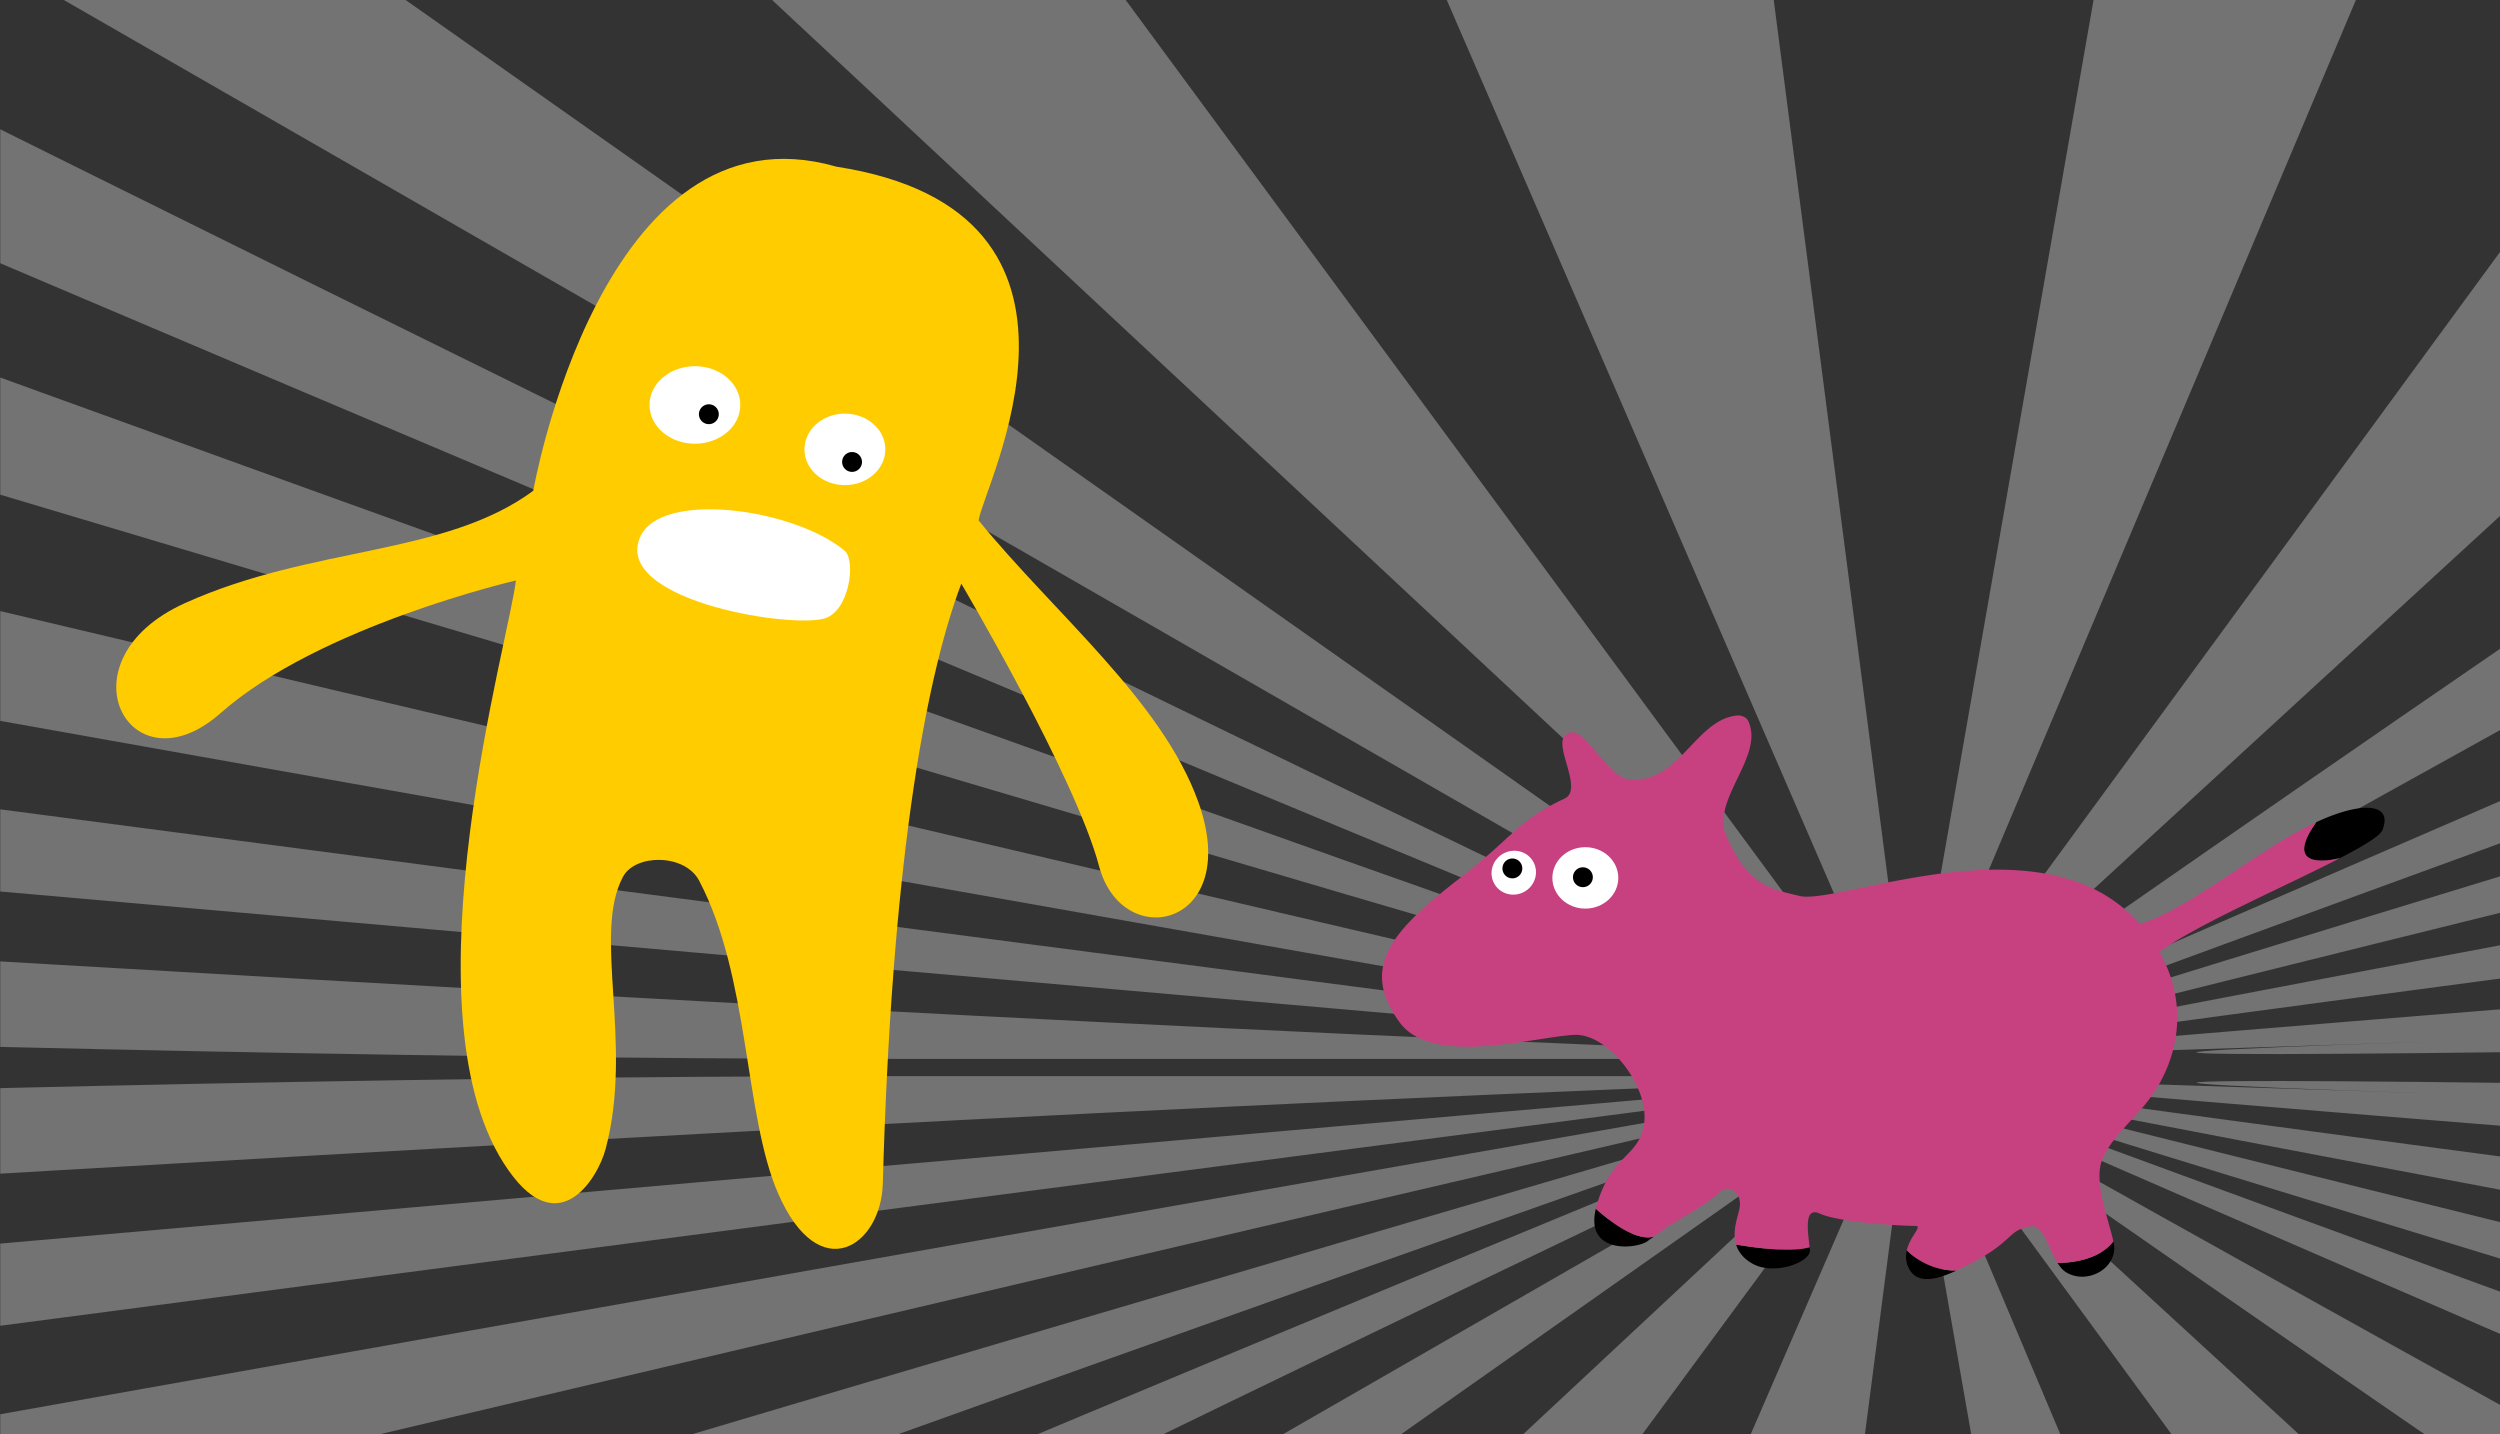
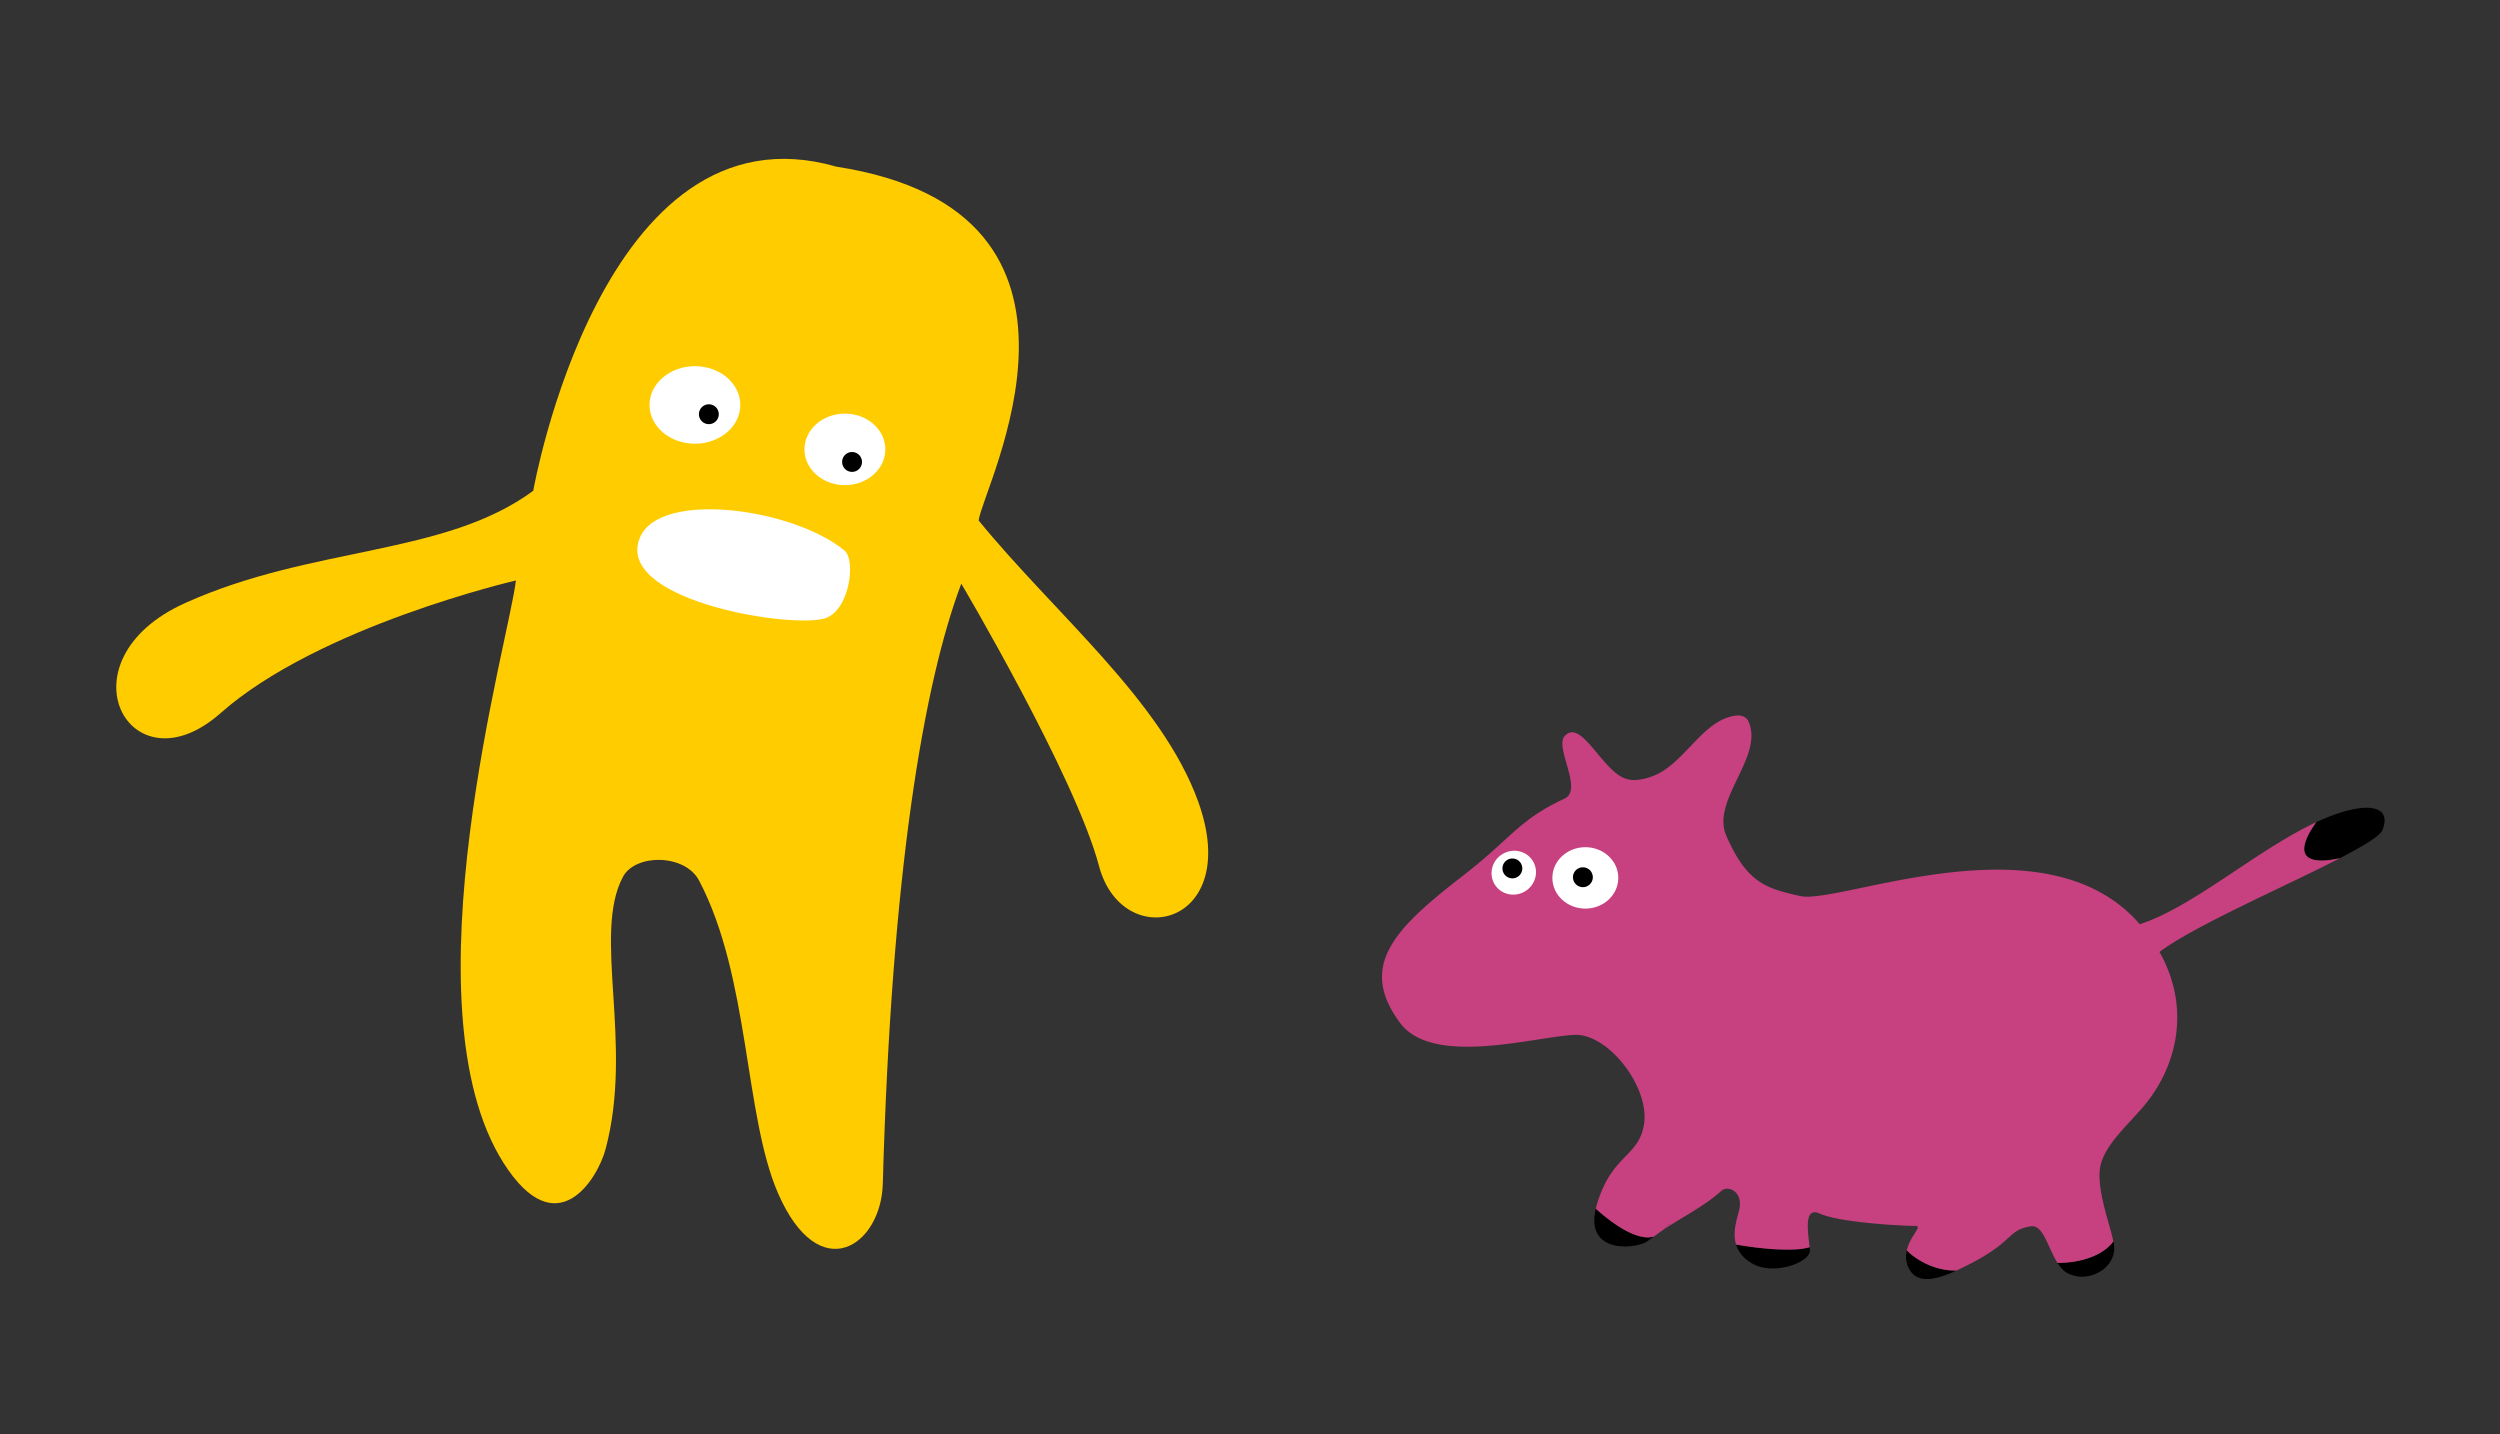
<svg xmlns="http://www.w3.org/2000/svg" viewBox="0 0 645 370">
  <rect x="0" y="0" width="645" height="370" fill="#333333" stroke="none" />
  <defs>
    <clipPath id="b" clipPathUnits="userSpaceOnUse">
-       <path d="M0 841.89h1190.6V0H0v841.89z" />
-     </clipPath>
+       </clipPath>
    <clipPath id="c" clipPathUnits="userSpaceOnUse">
-       <path d="M-560.12 432.5h1808.2V-7.18h-1808.2V432.5z" />
-     </clipPath>
+       </clipPath>
    <clipPath id="d" clipPathUnits="userSpaceOnUse">
      <path clip-rule="evenodd" d="M392.27 430.1l1.269-.648-1.269.648m-12.36 1.292c-.402-.105-.803-.213-1.204-.323.005-.107.014-.213.02-.321 1.562.367 1.028.507 1.184.644m868.16-11.726l-.383-31.704c-285.01 10.354-569.12 33.405-854.91 43.757 286.73-25.014 569.7-50.036 854.53-75.052-.152-12.398-.302-24.805-.451-37.205-284.68 37.308-566.54 74.623-854.06 111.93.008-.105.013-.213.019-.323 288.37-50.566 569.03-101.15 853.56-151.72-.203-16.603-.407-33.211-.606-49.819h-.614c-284.12 67.066-563.1 134.15-852.32 201.22l.657-.648c290.33-84.532 567.72-169.09 851.63-253.62-.423-17.794-.841-35.592-1.264-53.376-.407.211-.814.432-1.219.641-282.93 101.9-557.93 203.82-848.55 305.71 292.37-119.68 566.41-239.4 849.65-359.08-.447-20.056-.894-40.117-1.345-60.172-1.014.542-2.033 1.078-3.048 1.616-283.2 139.53-555.76 279.09-849.6 418.61 253.32-145.67 506.72-291.37 760-437.04h-99.422c-12.146 0-32.653-1.621-42.385.647-206.64 145.55-413.39 291.15-620.06 436.71 156.16-145.77 312.38-291.59 468.56-437.36h-146.68c-107.27 145.56-214.58 291.16-321.84 436.72h-.613c63.08-145.56 126.19-291.16 189.28-436.72h-134.4c-18.91 145.67-37.83 291.37-56.75 437.04-25.47-145.67-50.95-291.37-76.42-437.04h-108.62c61.47 145.67 122.96 291.37 184.43 437.04h-.613c-106.68-145.67-213.39-291.37-320.06-437.04h-156.5c158.63 145.67 317.31 291.37 475.94 437.04-.403-.111-.804-.217-1.209-.325-207.11-145.56-430.35-291.16-637.46-436.72h-155.88l14.233 7.765c254.31 143.19 524.76 286.41 779.07 429.6-313-136.93-618.57-263.32-939.78-400.25h-.612c-.058 14.99-.119 29.981-.175 44.962-.024 5.488-2.318 14.684 1.769 18.441 319.66 115.59 622.43 220.62 935.16 336.21-314.49-97.576-616.87-184.6-937.21-282.18-.054 13.587-.107 27.177-.159 40.762-.016 4.431-1.63 11.263 1.17 14.557 319.8 79.357 620.5 148.16 935.55 227.51-316.41-61.25-616.3-111.93-936.38-173.17-.274 17.574-.547 35.153-.819 52.731 320.76 43.882 620.25 77.195 938.37 121.08-.003.106-.01.217-.02.327-319.17-27.496-617.72-44.42-938.55-71.908-.049 12.613-.1 25.235-.147 37.847-.014 3.414-2.204 11.542 1.175 13.586 499.3 16.329 1052.7 24.657 836.45 17.56l59.403 1.944c30.217 2.453 65.239 1.612 99.315 1.612h157.72c217.84 0 435.59-12.694 653.43-12.694" />
    </clipPath>
    <clipPath id="e" clipPathUnits="userSpaceOnUse">
      <path d="M-560.12 875.45h1808.2V435.77h-1808.2v439.68z" />
    </clipPath>
    <clipPath id="f" clipPathUnits="userSpaceOnUse">
      <path clip-rule="evenodd" d="M393.54 438.82c-.425-.215-.848-.432-1.269-.646.421.214.844.431 1.269.646m-14.813-1.295c-.006-.107-.015-.214-.02-.321.401-.109.802-.218 1.204-.322-.156.137.378.276-1.184.643m215.92-1.613h-157.72c-34.076 0-69.098-.841-99.315 1.613-19.798.649-39.603 1.295-59.403 1.944 216.28-7.097-337.15 1.231-836.45 17.559-3.379 2.045-1.19 10.173-1.175 13.587.047 12.613.097 25.234.146 37.847 320.82-27.487 619.37-44.412 938.55-71.908.01.11.017.22.02.328-318.13 43.881-617.62 77.194-938.37 121.08.272 17.577.545 35.156.819 52.73 320.08-61.24 619.97-111.92 936.37-173.16-315.05 79.356-615.74 148.16-935.55 227.51-2.8 3.294-1.186 10.126-1.17 14.557.052 13.586.104 27.176.159 40.762 320.34-97.58 622.72-184.6 937.21-282.18-312.73 115.58-615.5 220.62-935.16 336.2-4.087 3.758-1.793 12.954-1.77 18.441.057 14.982.118 29.973.175 44.962h.613c321.2-136.93 626.77-263.32 939.77-400.26-254.31 143.2-524.76 286.42-779.07 429.61l-14.233 7.766h155.88c207.11-145.57 430.35-291.17 637.46-436.73.405-.109.806-.214 1.209-.325-158.63 145.68-317.31 291.38-475.94 437.05h156.5c106.67-145.67 213.38-291.37 320.05-437.04h.613c-61.47 145.67-122.96 291.37-184.43 437.04h108.62c25.47-145.67 50.949-291.37 76.425-437.04 18.912 145.67 37.832 291.37 56.745 437.04h134.4c-63.08-145.56-126.19-291.16-189.28-436.72h.613l321.84 436.72h146.68c-156.17-145.77-312.39-291.59-468.55-437.37 206.67 145.56 413.42 291.16 620.1 436.72 9.732 2.268 30.239.648 42.385.648h99.422c-253.28-145.67-506.68-291.37-760-437.04 293.84 139.52 566.41 279.08 849.65 418.61 1.015.537 2.034 1.073 3.048 1.615.451-20.055.897-40.116 1.344-60.172-283.24-119.68-557.28-239.4-849.65-359.08 290.62 101.89 565.61 203.81 848.49 305.7.404.209.812.43 1.219.642.423-17.785.841-35.582 1.263-53.376-283.88-84.52-561.28-169.08-851.6-253.61l-.657-.649c289.21 67.065 568.19 134.15 852.31 201.22h.614c.199-16.608.404-33.216.607-49.819-284.52-50.567-565.19-101.15-853.55-151.72-.006-.109-.011-.218-.019-.322 287.51 37.307 569.38 74.621 854.06 111.93.15-12.401.3-24.808.452-37.206-284.83-25.015-567.8-50.038-854.53-75.052 285.8 10.352 569.9 33.404 854.91 43.757l.384-31.704c-217.84 0-435.59-12.695-653.43-12.695" />
    </clipPath>
    <clipPath id="a" clipPathUnits="userSpaceOnUse">
      <path transform="scale(-1)" color="#000" fill="#ececec" d="M-779.68-654.81h516v297.54h-516z" />
    </clipPath>
  </defs>
  <g clip-path="url(#a)" transform="matrix(-1.25 0 0 -1.25 974.634 818.1)" fill="#ececec">
    <g clip-path="url(#b)">
      <g clip-path="url(#c)">
        <g clip-path="url(#d)" opacity=".34">
          <path d="M392.27 430.1l1.269-.648-1.269.648m-12.36 1.292c-.402-.105-.803-.213-1.204-.323.005-.107.014-.213.02-.321 1.562.367 1.028.507 1.184.644m868.16-11.726l-.383-31.704c-285.01 10.354-569.12 33.405-854.91 43.757 286.73-25.014 569.7-50.036 854.53-75.052-.152-12.398-.302-24.805-.451-37.205-284.68 37.308-566.54 74.623-854.06 111.93.008-.105.013-.213.019-.323 288.37-50.566 569.03-101.15 853.56-151.72-.203-16.603-.407-33.211-.606-49.819h-.614c-284.12 67.066-563.1 134.15-852.32 201.22l.657-.648c290.33-84.532 567.72-169.09 851.63-253.62-.423-17.794-.841-35.592-1.264-53.376-.407.211-.814.432-1.219.641-282.93 101.9-557.93 203.82-848.55 305.71 292.37-119.68 566.41-239.4 849.65-359.08-.447-20.056-.894-40.117-1.345-60.172-1.014.542-2.033 1.078-3.048 1.616-283.2 139.53-555.76 279.09-849.6 418.61 253.32-145.67 506.72-291.37 760-437.04h-99.422c-12.146 0-32.653-1.621-42.385.647-206.64 145.55-413.39 291.15-620.06 436.71 156.16-145.77 312.38-291.59 468.56-437.36h-146.68c-107.27 145.56-214.58 291.16-321.84 436.72h-.613c63.08-145.56 126.19-291.16 189.28-436.72h-134.4c-18.91 145.67-37.83 291.37-56.75 437.04-25.47-145.67-50.95-291.37-76.42-437.04h-108.62c61.47 145.67 122.96 291.37 184.43 437.04h-.613c-106.68-145.67-213.39-291.37-320.06-437.04h-156.5c158.63 145.67 317.31 291.37 475.94 437.04-.403-.111-.804-.217-1.209-.325-207.11-145.56-430.35-291.16-637.46-436.72h-155.88l14.233 7.765c254.31 143.19 524.76 286.41 779.07 429.6-313-136.93-618.57-263.32-939.78-400.25h-.612c-.058 14.99-.119 29.981-.175 44.962-.024 5.488-2.318 14.684 1.769 18.441 319.66 115.59 622.43 220.62 935.16 336.21-314.49-97.576-616.87-184.6-937.21-282.18-.054 13.587-.107 27.177-.159 40.762-.016 4.431-1.63 11.263 1.17 14.557 319.8 79.357 620.5 148.16 935.55 227.51-316.41-61.25-616.3-111.93-936.38-173.17-.274 17.574-.547 35.153-.819 52.731 320.76 43.882 620.25 77.195 938.37 121.08-.003.106-.01.217-.02.327-319.17-27.496-617.72-44.42-938.55-71.908-.049 12.613-.1 25.235-.147 37.847-.014 3.414-2.204 11.542 1.175 13.586 499.3 16.329 1052.7 24.657 836.45 17.56l59.403 1.944c30.217 2.453 65.239 1.612 99.315 1.612h157.72c217.84 0 435.59-12.694 653.43-12.694" fill-rule="evenodd" />
        </g>
      </g>
      <g clip-path="url(#e)">
        <g clip-path="url(#f)" opacity=".34">
          <path d="M393.54 438.82c-.425-.215-.848-.432-1.269-.646.421.214.844.431 1.269.646m-14.813-1.295c-.006-.107-.015-.214-.02-.321.401-.109.802-.218 1.204-.322-.156.137.378.276-1.184.643m215.92-1.613h-157.72c-34.076 0-69.098-.841-99.315 1.613-19.798.649-39.603 1.295-59.403 1.944 216.28-7.097-337.15 1.231-836.45 17.559-3.379 2.045-1.19 10.173-1.175 13.587.047 12.613.097 25.234.146 37.847 320.82-27.487 619.37-44.412 938.55-71.908.01.11.017.22.02.328-318.13 43.881-617.62 77.194-938.37 121.08.272 17.577.545 35.156.819 52.73 320.08-61.24 619.97-111.92 936.37-173.16-315.05 79.356-615.74 148.16-935.55 227.51-2.8 3.294-1.186 10.126-1.17 14.557.052 13.586.104 27.176.159 40.762 320.34-97.58 622.72-184.6 937.21-282.18-312.73 115.58-615.5 220.62-935.16 336.2-4.087 3.758-1.793 12.954-1.77 18.441.057 14.982.118 29.973.175 44.962h.613c321.2-136.93 626.77-263.32 939.77-400.26-254.31 143.2-524.76 286.42-779.07 429.61l-14.233 7.766h155.88c207.11-145.57 430.35-291.17 637.46-436.73.405-.109.806-.214 1.209-.325-158.63 145.68-317.31 291.38-475.94 437.05h156.5c106.67-145.67 213.38-291.37 320.05-437.04h.613c-61.47 145.67-122.96 291.37-184.43 437.04h108.62c25.47-145.67 50.949-291.37 76.425-437.04 18.912 145.67 37.832 291.37 56.745 437.04h134.4c-63.08-145.56-126.19-291.16-189.28-436.72h.613l321.84 436.72h146.68c-156.17-145.77-312.39-291.59-468.55-437.37 206.67 145.56 413.42 291.16 620.1 436.72 9.732 2.268 30.239.648 42.385.648h99.422c-253.28-145.67-506.68-291.37-760-437.04 293.84 139.52 566.41 279.08 849.65 418.61 1.015.537 2.034 1.073 3.048 1.615.451-20.055.897-40.116 1.344-60.172-283.24-119.68-557.28-239.4-849.65-359.08 290.62 101.89 565.61 203.81 848.49 305.7.404.209.812.43 1.219.642.423-17.785.841-35.582 1.263-53.376-283.88-84.52-561.28-169.08-851.6-253.61l-.657-.649c289.21 67.065 568.19 134.15 852.31 201.22h.614c.199-16.608.404-33.216.607-49.819-284.52-50.567-565.19-101.15-853.55-151.72-.006-.109-.011-.218-.019-.322 287.51 37.307 569.38 74.621 854.06 111.93.15-12.401.3-24.808.452-37.206-284.83-25.015-567.8-50.038-854.53-75.052 285.8 10.352 569.9 33.404 854.91 43.757l.384-31.704c-217.84 0-435.59-12.695-653.43-12.695" fill-rule="evenodd" />
        </g>
      </g>
    </g>
  </g>
  <path d="M137.576 126.626s17.708-101.04 78.242-83.62c75.723 11.729 37.49 83.13 36.675 91.28 19.466 23.888 47.243 46.446 56.644 72.535 11.633 32.285-19.56 39.31-25.58 16.642-6.166-23.23-35.545-72.88-35.545-72.88-9.755 25.853-18.042 75-20.25 154.85-.442 16.01-16.389 26.86-27.02 2.446-8.77-20.14-7.255-55.749-20.375-80.686-3.65-6.938-16.445-6.967-19.643-.975-7.95 14.897 2.796 42.97-4.48 70.243-2.038 7.644-12.61 25.17-26.326 3.581-25.953-40.85 1.716-136.13 3.18-150.276 0 0-50.766 11.734-76.204 34.23-23.466 20.752-42.032-13.606-9.09-28.43 32.942-14.827 66.839-12.046 89.777-28.947z" fill="#fc0" />
  <path d="M190.998 104.476c0 5.524-5.243 10.002-11.71 10.002s-11.711-4.478-11.711-10.002c0-5.524 5.243-10.003 11.71-10.003s11.711 4.478 11.711 10.003zM228.416 115.94c0 5.096-4.67 9.226-10.433 9.226s-10.434-4.13-10.434-9.226 4.672-9.226 10.434-9.226 10.433 4.13 10.433 9.226z" color="#000" fill="#fff" />
  <path d="M185.445 106.87a2.56 2.56 0 11-5.122 0 2.56 2.56 0 015.122 0zM222.393 119.185a2.56 2.56 0 11-5.122 0 2.56 2.56 0 015.122 0z" color="#000" />
  <path d="M165.13 138.622c5.26-12.286 39.784-7.397 52.773 3.449 3.022 2.523 1.25 16.015-5.519 17.59-10.177 2.368-54.038-5.19-47.253-21.04z" fill="#fff" />
  <path d="M597.573 212.138c-.776 1.142-1.545 2.284-2.055 3.336a12.305 12.305 0 00-.76 1.93c-.174.604-.279 1.162-.268 1.675.01.513.134.98.364 1.376.229.395.577.725 1.059.98.482.254 1.098.433 1.866.522.767.088 1.68.086 2.766-.016 1.119-.105 2.069-.336 3.1-.506 5.997-3.109 10.455-5.758 11.05-7.32 2.283-5.99-3.402-5.962-6.134-5.566-3.512.51-7.205 1.823-10.988 3.59zM426.728 319.016c-.49.145-.998.233-1.534.237a7.98 7.98 0 01-1.691-.19 12.04 12.04 0 01-1.771-.521 18.26 18.26 0 01-1.834-.807c-1.222-.62-2.44-1.382-3.62-2.213s-2.314-1.735-3.352-2.609c-.446-.375-.796-.698-1.202-1.059-2.877 12.044 10.99 10.302 13.407 8.316.505-.415 1.07-.762 1.597-1.154z" />
  <path d="M430.839 316.168c-.02-.042-.021-.147-.048-.174-.112-.116-.273-.097-.506.079s-.534.505-.9 1.012c-.03.04-.067.056-.096.095.516-.34 1.026-.683 1.55-1.012z" fill="#c74180" />
  <path d="M466.87 321.799c-.825.185-1.634.39-2.592.474-1.361.12-2.83.147-4.332.11s-3.041-.13-4.538-.268c-2.838-.262-5.444-.668-7.494-1.012.554 1.781 1.731 3.509 4.222 4.917 5.571 3.152 14.98-.352 14.814-3.447-.011-.199-.058-.54-.08-.774zM504.735 327.804c-.593-.007-1.194-.006-1.755-.063-.809-.082-1.581-.207-2.324-.38s-1.457-.385-2.135-.632a18.658 18.658 0 01-1.929-.838 20.103 20.103 0 01-3.288-2.071c-.52-.399-.912-.808-1.36-1.218-.359 1.59-.308 3.363.901 5.25 2.484 3.874 8.323 1.59 11.542.126.135-.062.215-.113.347-.174zM545.24 320.266c-.123.156-.219.342-.348.49-.461.526-.963 1.01-1.502 1.439-.54.428-1.123.814-1.724 1.154s-1.22.625-1.865.885c-.646.26-1.304.49-1.976.68-1.345.38-2.729.62-4.08.775-1.004.115-1.951.13-2.893.158.634.982 1.324 1.862 2.182 2.387 5.53 3.389 13.549-1.133 12.316-7.573-.018-.095-.09-.296-.11-.395z" />
  <path d="M448.42 184.58c-8.927.58-13.506 12.323-21.834 15.589-2.096.822-4.515 1.397-6.704.87-6.37-1.535-11.868-15.998-16.22-11.1-2.606 2.932 4.86 13.825 0 16.095-11.977 5.593-13.646 10.185-26.34 20-17.776 13.744-26.896 23.21-16.159 37.803 8.384 11.393 34.207 3.758 44.933 3.162 8.78-.488 19.666 13.524 18.04 23.177-1.431 8.488-8.289 7.557-12.19 20.728-.102.34-.146.628-.222.948.406.362.755.684 1.201 1.06 1.039.874 2.171 1.778 3.352 2.608s2.4 1.594 3.62 2.214c.612.31 1.233.58 1.835.806.602.227 1.19.4 1.77.522.58.121 1.146.194 1.692.19a5.518 5.518 0 001.534-.237c.841-.627 1.68-1.254 2.561-1.834.03-.039.066-.056.095-.095.367-.507.669-.837.901-1.012.232-.176.394-.195.506-.08.026.028.027.133.047.175 4.611-2.9 9.457-5.478 13.281-8.933 1.553-1.403 5.146-.08 4.759 3.984-.19 1.997-2.147 6.08-.964 9.882 2.05.344 4.656.75 7.493 1.011 1.497.138 3.036.233 4.538.27 1.502.035 2.971.009 4.332-.112.958-.084 1.767-.289 2.593-.474-.33-3.56-1.683-10.663 2.624-8.696 5.167 2.36 21.976 3.228 24.649 3.178 2.039-.038-1.354 2.585-2.198 6.324.448.41.84.82 1.36 1.218a20.103 20.103 0 003.288 2.07c.614.306 1.252.592 1.93.839.677.246 1.39.46 2.134.632s1.515.298 2.324.38c.56.056 1.162.056 1.755.063 15.502-7.131 12.533-10.337 19.21-11.415 3.207-.518 4.43 5.613 6.908 9.455.942-.027 1.89-.043 2.894-.158 1.35-.155 2.734-.395 4.079-.775.672-.19 1.33-.42 1.976-.68.645-.26 1.265-.546 1.866-.885s1.184-.726 1.723-1.154c.54-.429 1.041-.913 1.502-1.44.13-.147.226-.333.348-.49-.975-4.691-4.568-14.043-3.304-19.604 1.232-5.421 7.152-10.507 11.225-15.368 8.485-10.126 12.17-25.16 3.984-39.684 8.975-6.765 32.443-16.889 46.498-24.174-1.03.17-1.98.401-3.099.506-1.086.103-1.999.104-2.766.016-.768-.088-1.384-.267-1.866-.522-.482-.254-.83-.584-1.06-.98a2.838 2.838 0 01-.363-1.375c-.01-.513.094-1.071.269-1.676s.432-1.256.759-1.93c.51-1.052 1.279-2.194 2.055-3.335-15.19 7.09-31.958 21.987-45.518 26.308-.275-.318-.55-.632-.838-.948-24.74-26.703-76.75-4.002-86.833-6.325-8.53-1.963-13.658-3.197-19.018-15.618-3.977-9.218 9.985-20.51 5.66-29.566-.425-.89-1.626-1.457-2.609-1.391z" fill="#c74180" />
  <path d="M417.522 226.496c0 4.376-3.808 7.924-8.505 7.924s-8.506-3.548-8.506-7.924 3.808-7.923 8.506-7.923 8.505 3.547 8.505 7.923zM393.455 229.973c-2.732 1.646-6.246.824-7.848-1.836s-.687-6.15 2.045-7.796 6.246-.824 7.848 1.836.687 6.15-2.045 7.796z" color="#000" fill="#fff" />
  <path d="M392.755 224.054a2.56 2.56 0 11-5.122 0 2.56 2.56 0 015.122 0zM410.948 226.325a2.56 2.56 0 11-5.122 0 2.56 2.56 0 015.122 0z" color="#000" />
</svg>